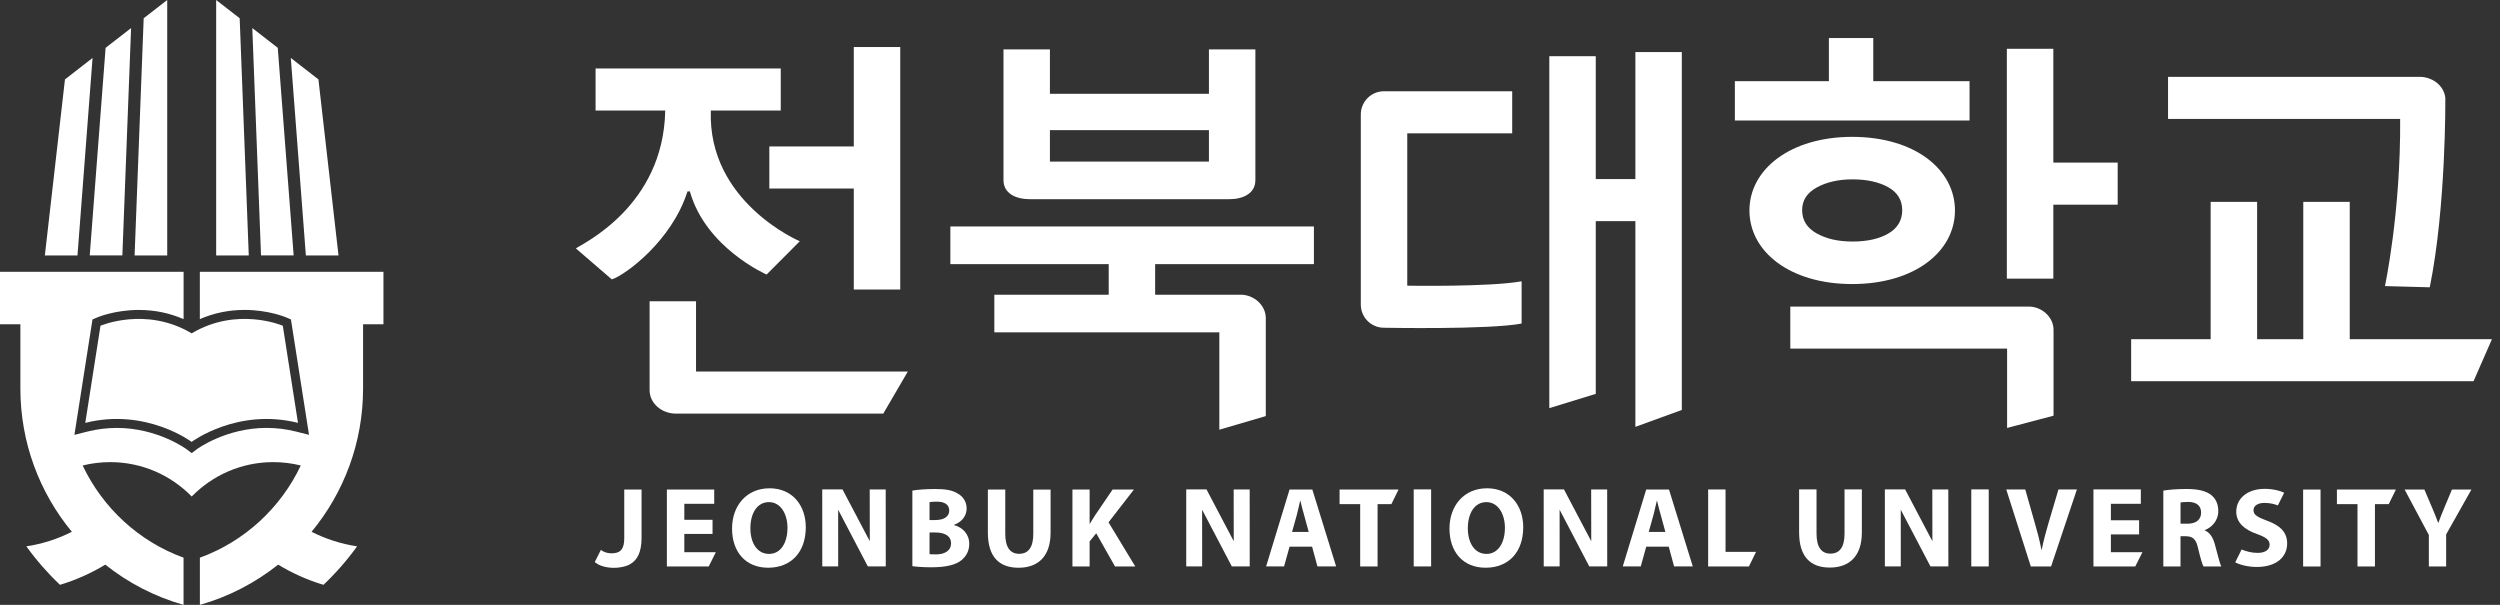
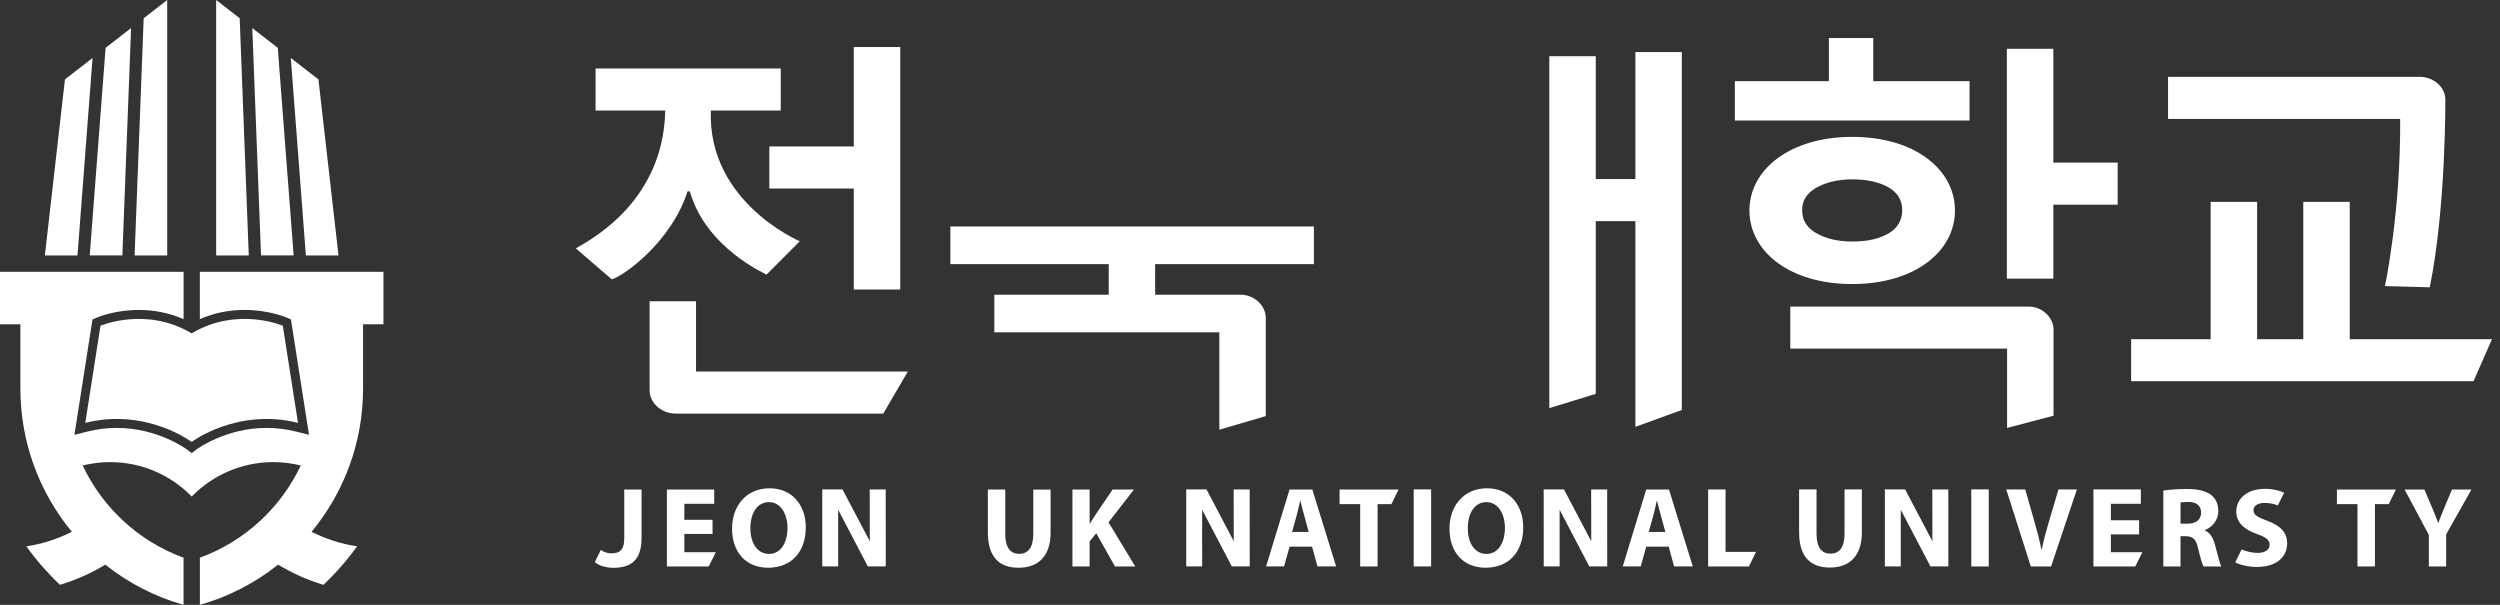
<svg xmlns="http://www.w3.org/2000/svg" width="124" height="30" viewBox="0 0 124 30" fill="none">
  <rect x="0" y="0" width="124" height="30" fill="#333333" stroke="none" />
  <path d="M6.676 12.67H8.294V0L7.127 0.905L6.676 12.67Z" fill="white" />
  <path d="M5.238 2.372L4.451 12.669H6.069L6.502 1.392L5.238 2.372Z" fill="white" />
  <path d="M3.222 3.938L2.225 12.67H3.843L4.591 2.875L3.222 3.938Z" fill="white" />
  <path d="M12.339 12.67H10.722V0L11.888 0.905L12.339 12.67Z" fill="white" />
  <path d="M13.777 2.372L14.565 12.669H12.947L12.514 1.392L13.777 2.372Z" fill="white" />
  <path d="M15.794 3.938L16.79 12.67H15.171L14.424 2.875L15.794 3.938Z" fill="white" />
  <path d="M18.004 13.48H9.912V15.829C10.605 15.526 11.347 15.372 12.13 15.372C13.319 15.372 14.169 15.732 14.205 15.747L14.43 15.844L14.469 16.087L15.223 20.903L15.327 21.567L14.677 21.404C14.2 21.284 13.711 21.224 13.224 21.224C11.208 21.224 9.79 22.263 9.776 22.273L9.509 22.473L9.243 22.275C9.229 22.264 7.809 21.225 5.793 21.225C5.307 21.225 4.818 21.286 4.34 21.405L3.691 21.569L3.795 20.904L4.549 16.088L4.587 15.845L4.813 15.748C4.848 15.733 5.698 15.373 6.887 15.373C7.669 15.373 8.413 15.527 9.106 15.83V13.482H0V16.084H1.011V19.27C1.011 21.972 1.971 24.447 3.565 26.377C2.867 26.73 2.108 26.979 1.307 27.098C1.802 27.786 2.361 28.426 2.976 29.007C3.773 28.768 4.525 28.428 5.223 28.006C6.357 28.91 7.672 29.594 9.104 30.001V27.661C6.896 26.858 5.098 25.199 4.099 23.088C4.536 22.98 4.994 22.921 5.463 22.921C7.049 22.921 8.482 23.575 9.509 24.627C10.537 23.575 11.97 22.921 13.556 22.921C14.025 22.921 14.483 22.98 14.919 23.088C13.92 25.2 12.123 26.858 9.914 27.661V30.001C11.346 29.595 12.661 28.91 13.796 28.006C14.493 28.428 15.245 28.769 16.043 29.007C16.658 28.426 17.217 27.786 17.712 27.098C16.91 26.979 16.152 26.73 15.454 26.377C17.047 24.448 18.008 21.972 18.008 19.27V16.084H19.019V13.482H18.008L18.004 13.48Z" fill="white" />
  <path d="M14.029 16.157C14.029 16.157 11.768 15.183 9.507 16.535C7.246 15.183 4.984 16.157 4.984 16.157L4.23 20.974C7.245 20.218 9.505 21.918 9.505 21.918C9.505 21.918 11.766 20.219 14.78 20.974L14.027 16.157H14.029Z" fill="white" />
  <path d="M120.518 14.25L118.293 14.19C118.293 14.19 119.081 10.533 119.048 5.898H107.535V3.812H120.091C120.733 3.856 121.233 4.298 121.289 4.862C121.289 4.862 121.331 10.25 120.516 14.25" fill="white" />
-   <path d="M75.472 16.048V13.953C73.859 14.241 69.8 14.17 69.8 14.17V6.613H75.005V4.526H68.647C68.647 4.526 68.645 4.526 68.644 4.526C68.642 4.526 68.641 4.526 68.64 4.526C68.008 4.529 67.496 5.042 67.496 5.677V15.106C67.496 15.742 68.009 16.256 68.644 16.256C68.644 16.256 73.851 16.358 75.472 16.048Z" fill="white" />
  <path d="M91.869 6.788C88.799 6.788 86.772 8.4 86.772 10.439C86.772 12.478 88.775 14.089 91.869 14.089C94.964 14.089 96.966 12.478 96.966 10.439C96.966 8.4 94.964 6.788 91.869 6.788ZM93.678 11.574C93.223 11.843 92.622 11.98 91.889 11.98C91.157 11.98 90.583 11.843 90.102 11.574C89.626 11.308 89.386 10.923 89.386 10.427C89.386 9.932 89.626 9.569 90.102 9.304C90.583 9.034 91.184 8.896 91.888 8.896C92.593 8.896 93.204 9.029 93.666 9.291C94.121 9.55 94.35 9.932 94.35 10.427C94.35 10.923 94.123 11.31 93.676 11.574" fill="white" />
  <path d="M38.159 9.351H42.348V14.36H44.652V2.333H42.348V7.264H38.159V9.351Z" fill="white" />
  <path d="M81.115 8.882H79.15V2.788H76.846V20.243L79.15 19.536V10.969H81.115V21.171L83.418 20.334V2.584H81.115V8.882Z" fill="white" />
  <path d="M92.914 4.026V1.887H90.713V4.026H86.049V5.977H97.689V4.026H92.914Z" fill="white" />
  <path d="M101.845 2.42H99.54V13.82H101.845V10.152H105.037V8.065H101.845V2.42Z" fill="white" />
  <path d="M116.547 16.823V10.011H114.243V16.823H111.953V10.011H109.648V16.823H105.705V18.908H122.688L123.601 16.823H116.547Z" fill="white" />
-   <path d="M51.075 9.88H60.967C61.684 9.88 62.267 9.578 62.267 8.937V2.449H59.963V4.651H52.076V2.449H49.773V8.937C49.773 9.577 50.356 9.878 51.075 9.88ZM52.076 6.456H59.963V8.014H52.076V6.456Z" fill="white" />
-   <path d="M34.523 18.427V14.942H32.22V19.352C32.22 19.991 32.803 20.514 33.524 20.515H43.81L45.028 18.428H34.525L34.523 18.427Z" fill="white" />
+   <path d="M34.523 18.427V14.942H32.22V19.352C32.22 19.991 32.803 20.514 33.524 20.515H43.81L45.028 18.428H34.525L34.523 18.427" fill="white" />
  <path d="M65.17 13.1V11.234H47.138V13.1H54.992V14.618H49.319V16.484H60.479V21.313L62.783 20.638V15.773C62.783 15.135 62.183 14.618 61.548 14.618H57.295V13.1H65.17Z" fill="white" />
  <path d="M35.261 5.482H38.725V3.395H29.541V5.482H32.995C32.91 10.251 28.864 12.095 28.564 12.322L30.347 13.858C31.001 13.65 33.322 11.956 34.1 9.492H34.218C35.001 12.298 38.023 13.617 38.023 13.617L39.67 11.966C39.67 11.966 35.089 10.03 35.258 5.482H35.261Z" fill="white" />
  <path d="M101.856 16.36C101.856 15.723 101.267 15.206 100.63 15.206H88.799V17.292H99.552V21.226L101.856 20.618V16.361V16.36Z" fill="white" />
  <path d="M33.942 26.484H35.342V25.783H33.942V24.99H35.425V24.282H33.077V28.098H35.151L35.505 27.39H33.942V26.484Z" fill="white" />
  <path d="M38.161 24.22C37.038 24.22 36.31 25.074 36.31 26.218C36.31 27.362 36.971 28.159 38.099 28.159C39.227 28.159 39.967 27.4 39.967 26.149C39.967 25.097 39.329 24.218 38.16 24.218M38.145 27.474C37.569 27.474 37.219 26.948 37.219 26.201C37.219 25.454 37.558 24.905 38.14 24.905C38.722 24.905 39.059 25.494 39.059 26.178C39.059 26.92 38.727 27.474 38.145 27.474Z" fill="white" />
-   <path d="M47.319 26.043V26.032C47.748 25.873 47.945 25.557 47.945 25.217C47.945 24.877 47.753 24.61 47.488 24.47C47.212 24.306 46.889 24.255 46.365 24.255C45.935 24.255 45.478 24.29 45.253 24.334V28.081C45.445 28.109 45.761 28.137 46.184 28.137C46.94 28.137 47.404 28.013 47.68 27.792C47.917 27.6 48.075 27.328 48.075 26.983C48.075 26.49 47.753 26.162 47.319 26.043ZM46.105 24.905C46.179 24.894 46.286 24.882 46.472 24.882C46.861 24.882 47.082 25.036 47.082 25.324C47.082 25.613 46.84 25.794 46.388 25.794H46.105V24.905ZM46.439 27.497C46.292 27.497 46.19 27.497 46.105 27.486V26.411H46.399C46.828 26.411 47.172 26.564 47.172 26.948C47.172 27.333 46.828 27.497 46.439 27.497Z" fill="white" />
  <path d="M51.251 26.479C51.251 27.153 51.003 27.469 50.55 27.469C50.098 27.469 49.861 27.135 49.861 26.479V24.282H48.998V26.411C48.998 27.628 49.562 28.16 50.523 28.16C51.483 28.16 52.109 27.6 52.109 26.422V24.284H51.251V26.48V26.479Z" fill="white" />
  <path d="M56.241 24.282H55.185L54.322 25.55C54.238 25.686 54.147 25.822 54.062 25.969H54.045V24.282H53.193V28.098H54.045V26.853L54.373 26.45L55.305 28.098H56.31L54.983 25.907L56.242 24.282H56.241Z" fill="white" />
  <path d="M70.984 24.274H70.12V28.095H70.984V24.274Z" fill="white" />
  <path d="M73.746 24.22C72.623 24.22 71.894 25.074 71.894 26.218C71.894 27.362 72.554 28.159 73.684 28.159C74.814 28.159 75.552 27.4 75.552 26.149C75.552 25.097 74.914 24.218 73.746 24.218M73.73 27.474C73.154 27.474 72.804 26.948 72.804 26.201C72.804 25.454 73.143 24.905 73.725 24.905C74.307 24.905 74.644 25.494 74.644 26.178C74.644 26.92 74.31 27.474 73.73 27.474Z" fill="white" />
  <path d="M85.587 24.276H84.724V28.098H86.746L87.1 27.372H85.587V24.276Z" fill="white" />
  <path d="M91.489 26.469C91.489 27.143 91.241 27.46 90.789 27.46C90.337 27.46 90.1 27.126 90.1 26.469V24.273H89.236V26.402C89.236 27.619 89.8 28.151 90.761 28.151C91.721 28.151 92.348 27.59 92.348 26.413V24.274H91.489V26.471V26.469Z" fill="white" />
  <path d="M98.641 24.274H97.776V28.096H98.641V24.274Z" fill="white" />
  <path d="M101.614 25.913C101.484 26.348 101.365 26.802 101.27 27.26H101.253C101.163 26.785 101.044 26.348 100.914 25.896L100.452 24.276H99.51L100.729 28.098H101.733L103.015 24.276H102.1L101.615 25.913H101.614Z" fill="white" />
  <path d="M104.7 26.505H106.099V25.804H104.7V24.989H106.185V24.274H103.835V28.098H105.908L106.264 27.39H104.7V26.505Z" fill="white" />
  <path d="M109.356 26.308V26.292C109.684 26.173 110.027 25.839 110.027 25.352C110.027 25.001 109.903 24.735 109.677 24.554C109.406 24.34 109.011 24.254 108.447 24.254C107.99 24.254 107.578 24.288 107.301 24.333V28.097H108.153V26.597H108.413C108.763 26.602 108.926 26.732 109.028 27.207C109.141 27.677 109.231 27.989 109.294 28.096H110.174C110.1 27.949 109.982 27.451 109.863 27.021C109.768 26.67 109.62 26.416 109.355 26.308M108.493 25.975H108.154V24.923C108.216 24.912 108.335 24.895 108.544 24.895C108.939 24.9 109.175 25.076 109.175 25.427C109.175 25.779 108.921 25.977 108.493 25.977" fill="white" />
-   <path d="M115.099 24.282H114.235V28.098H115.099V24.282Z" fill="white" />
  <path d="M115.911 25.006H116.932V28.098H117.797V25.006H118.481L118.836 24.282H115.911V25.006Z" fill="white" />
  <path d="M66.443 25.006H67.465V28.098H68.328V25.006H69.012L69.367 24.282H66.443V25.006Z" fill="white" />
  <path d="M121.616 24.282L121.232 25.199C121.119 25.471 121.03 25.692 120.945 25.93H120.933C120.838 25.68 120.759 25.476 120.64 25.199L120.25 24.282H119.269L120.471 26.535V28.098H121.329V26.507L122.582 24.282H121.617H121.616Z" fill="white" />
  <path d="M66.272 28.095L65.091 24.28H63.962L62.799 28.095H63.69L63.962 27.116H65.08L65.345 28.095H66.27H66.272ZM64.313 25.575C64.376 25.354 64.431 25.065 64.487 24.839H64.499C64.555 25.065 64.623 25.349 64.691 25.575L64.914 26.393L64.912 26.384H64.086L64.312 25.575H64.313Z" fill="white" />
  <path d="M93.489 28.095V24.274H94.494L95.847 26.845L95.843 24.276H96.636L96.639 28.095H95.751L94.278 25.282L94.279 28.095H93.489Z" fill="white" />
  <path d="M58.837 28.095V24.274H59.842L61.194 26.845L61.19 24.276H61.984L61.986 28.095H61.099L59.625 25.282L59.627 28.095H58.837Z" fill="white" />
  <path d="M83.962 28.095L82.782 24.28H81.652L80.489 28.095H81.381L81.652 27.116H82.77L83.035 28.095H83.961H83.962ZM82.004 25.575C82.066 25.354 82.122 25.065 82.178 24.839H82.189C82.246 25.065 82.313 25.349 82.382 25.575L82.605 26.393L82.602 26.384H81.777L82.002 25.575H82.004Z" fill="white" />
  <path d="M76.569 28.095L76.567 24.274H77.572L78.926 26.845L78.922 24.276H79.716L79.718 28.095H78.829L77.357 25.282L77.358 28.095H76.569Z" fill="white" />
  <path d="M40.785 28.095L40.783 24.274H41.788L43.142 26.845L43.138 24.276H43.931L43.934 28.095H43.045L41.573 25.282L41.574 28.095H40.785Z" fill="white" />
  <path d="M30.163 27.43C30.02 27.404 29.895 27.348 29.804 27.273L29.505 27.872L29.502 27.877V27.88C29.502 27.88 29.517 27.893 29.544 27.912C29.61 27.967 29.698 28.016 29.802 28.055C29.802 28.055 29.804 28.055 29.805 28.055C29.962 28.114 30.154 28.154 30.364 28.163C30.547 28.17 30.73 28.152 30.891 28.115C30.899 28.114 30.907 28.111 30.914 28.11C30.941 28.104 30.968 28.096 30.993 28.09C31.019 28.082 31.043 28.075 31.067 28.067C31.086 28.061 31.105 28.053 31.123 28.046C31.137 28.04 31.151 28.035 31.165 28.029C31.193 28.016 31.22 28.003 31.244 27.989C31.611 27.786 31.821 27.381 31.821 26.692V24.281H30.963V26.681C30.969 27.21 30.783 27.399 30.485 27.433C30.441 27.441 30.392 27.445 30.34 27.445C30.279 27.445 30.219 27.439 30.163 27.428" fill="white" />
  <path d="M112.467 25.836C111.983 25.652 111.773 25.547 111.773 25.306C111.773 25.111 111.952 24.944 112.318 24.944C112.602 24.944 112.824 25.006 112.981 25.069L113.288 24.453L113.293 24.437C113.07 24.337 112.759 24.247 112.336 24.247C111.452 24.247 110.919 24.737 110.919 25.378C110.919 25.924 111.325 26.27 111.947 26.488C112.397 26.65 112.574 26.782 112.574 27.017C112.574 27.253 112.369 27.424 111.98 27.424C111.685 27.424 111.403 27.346 111.184 27.254L110.872 27.882L110.869 27.892C111.081 28.01 111.503 28.121 111.931 28.121C112.96 28.121 113.443 27.586 113.443 26.956C113.443 26.426 113.132 26.081 112.47 25.836H112.467Z" fill="white" />
</svg>